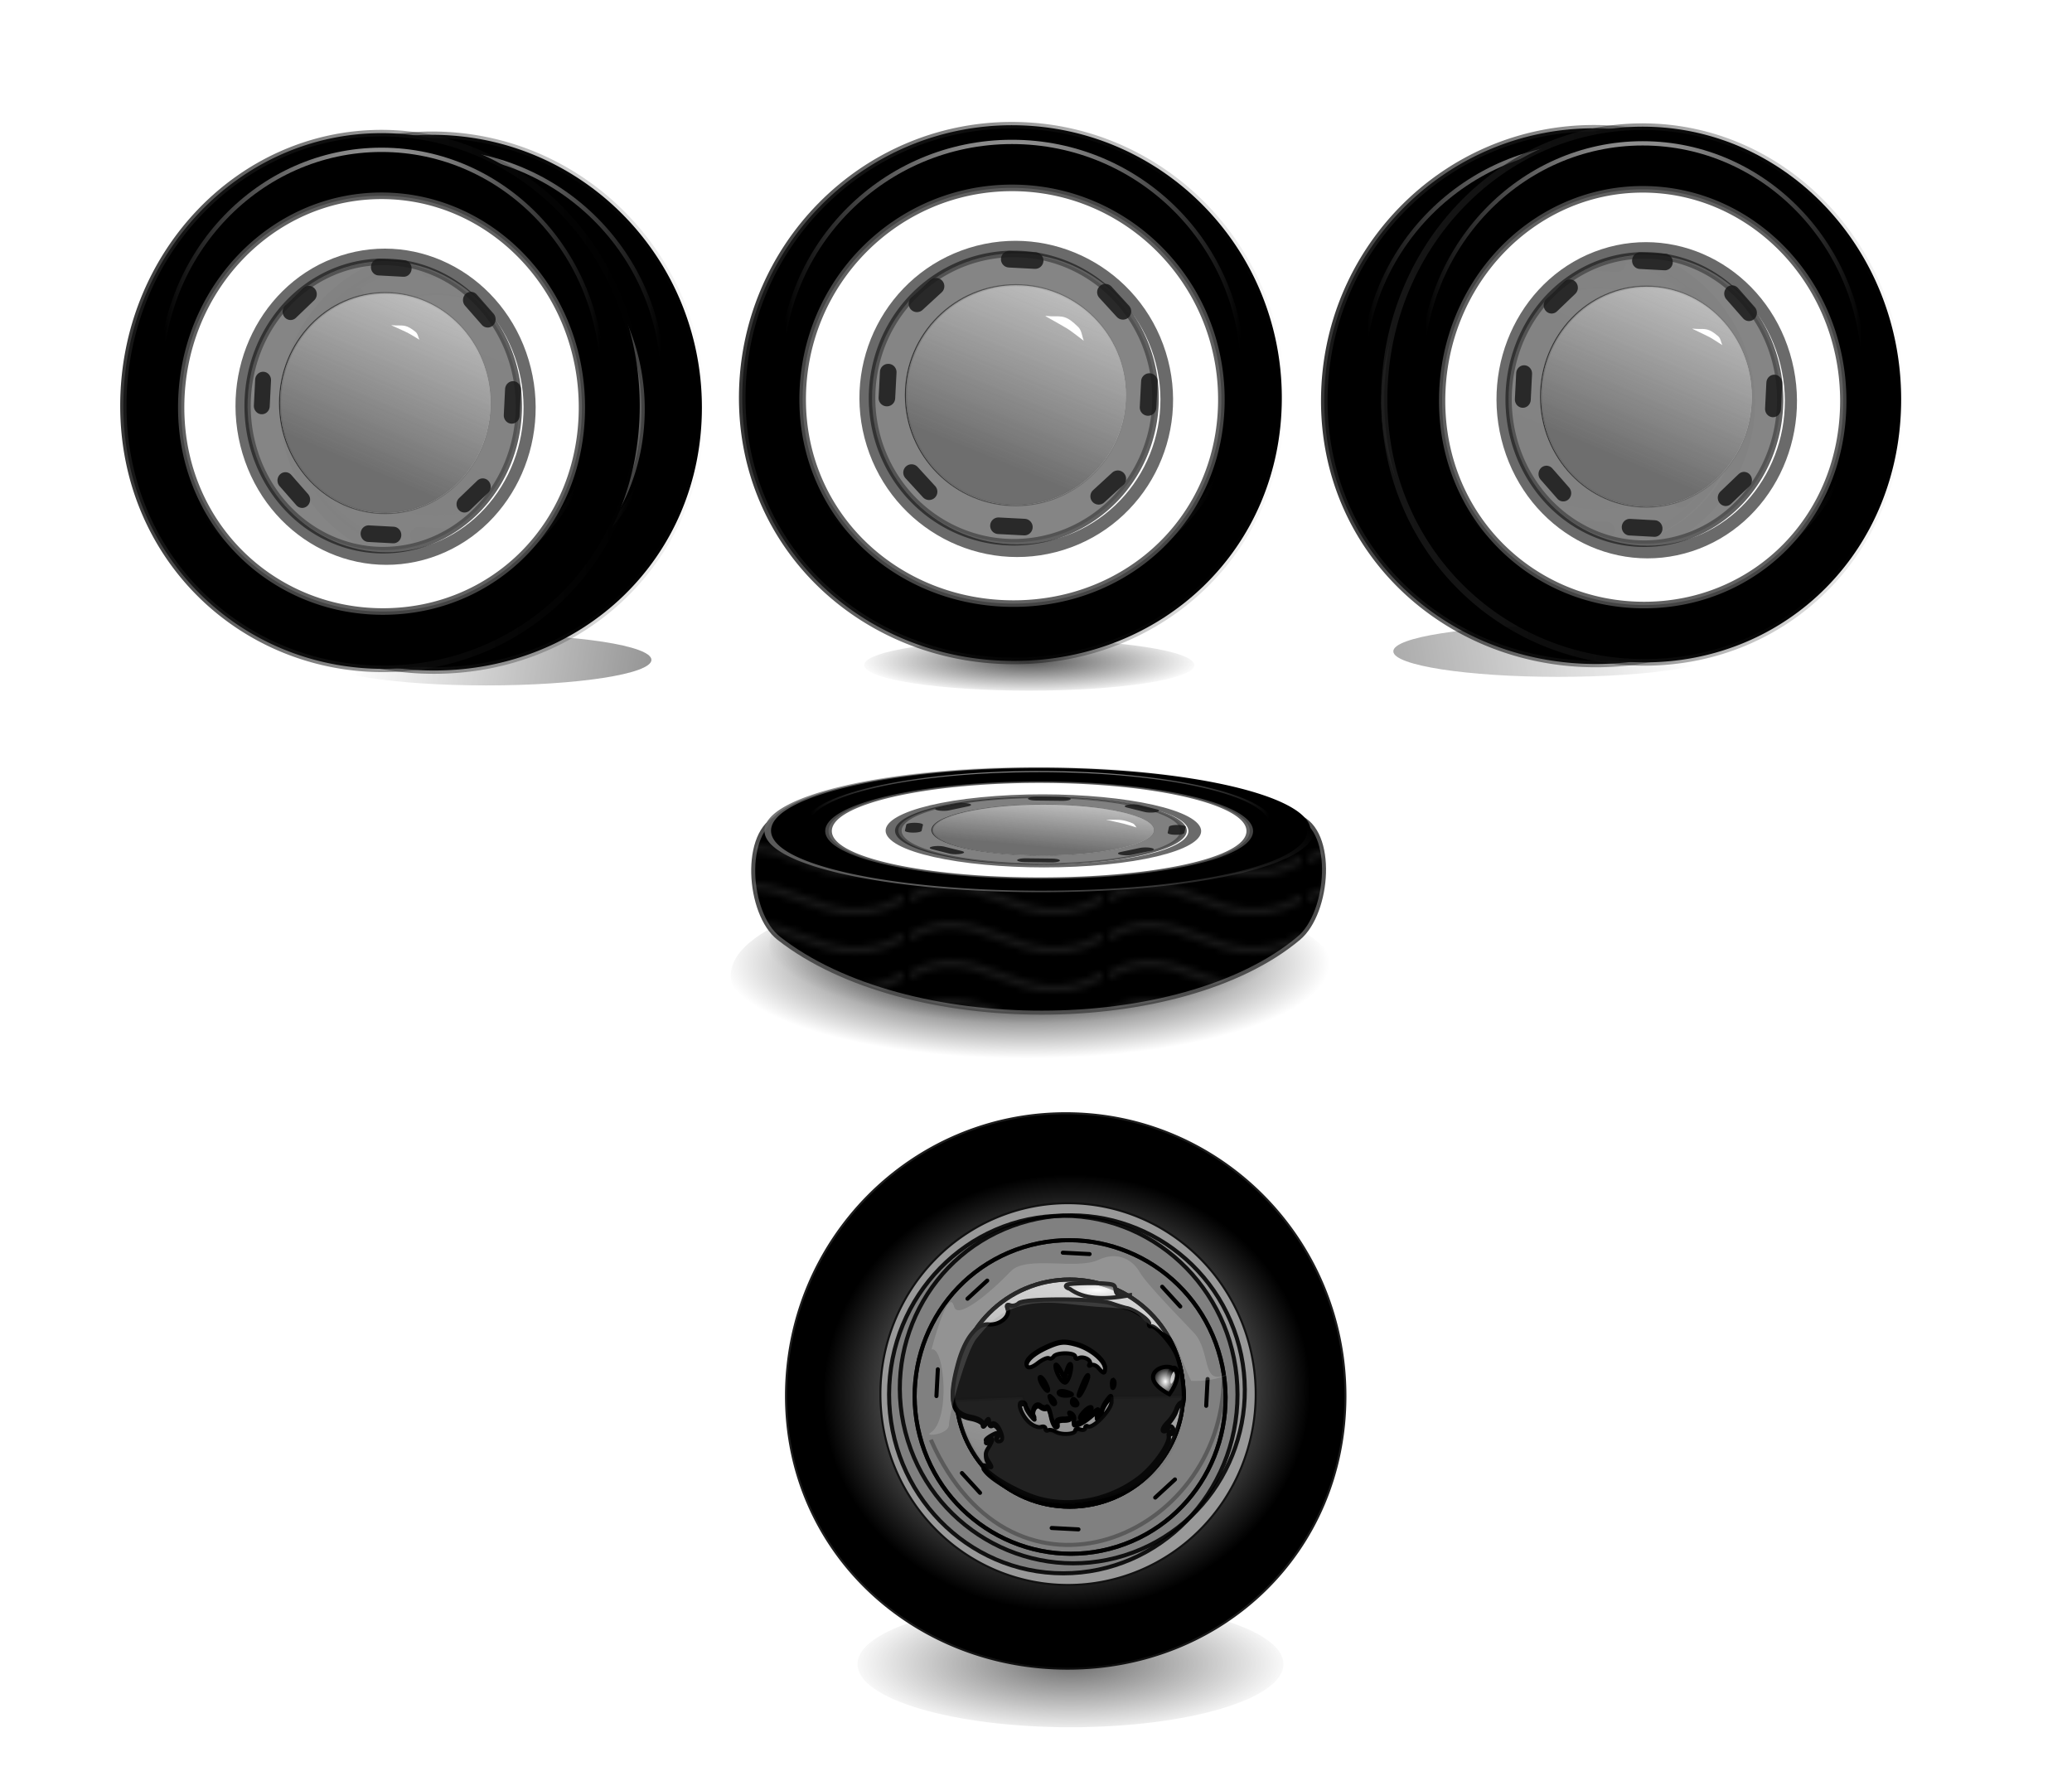
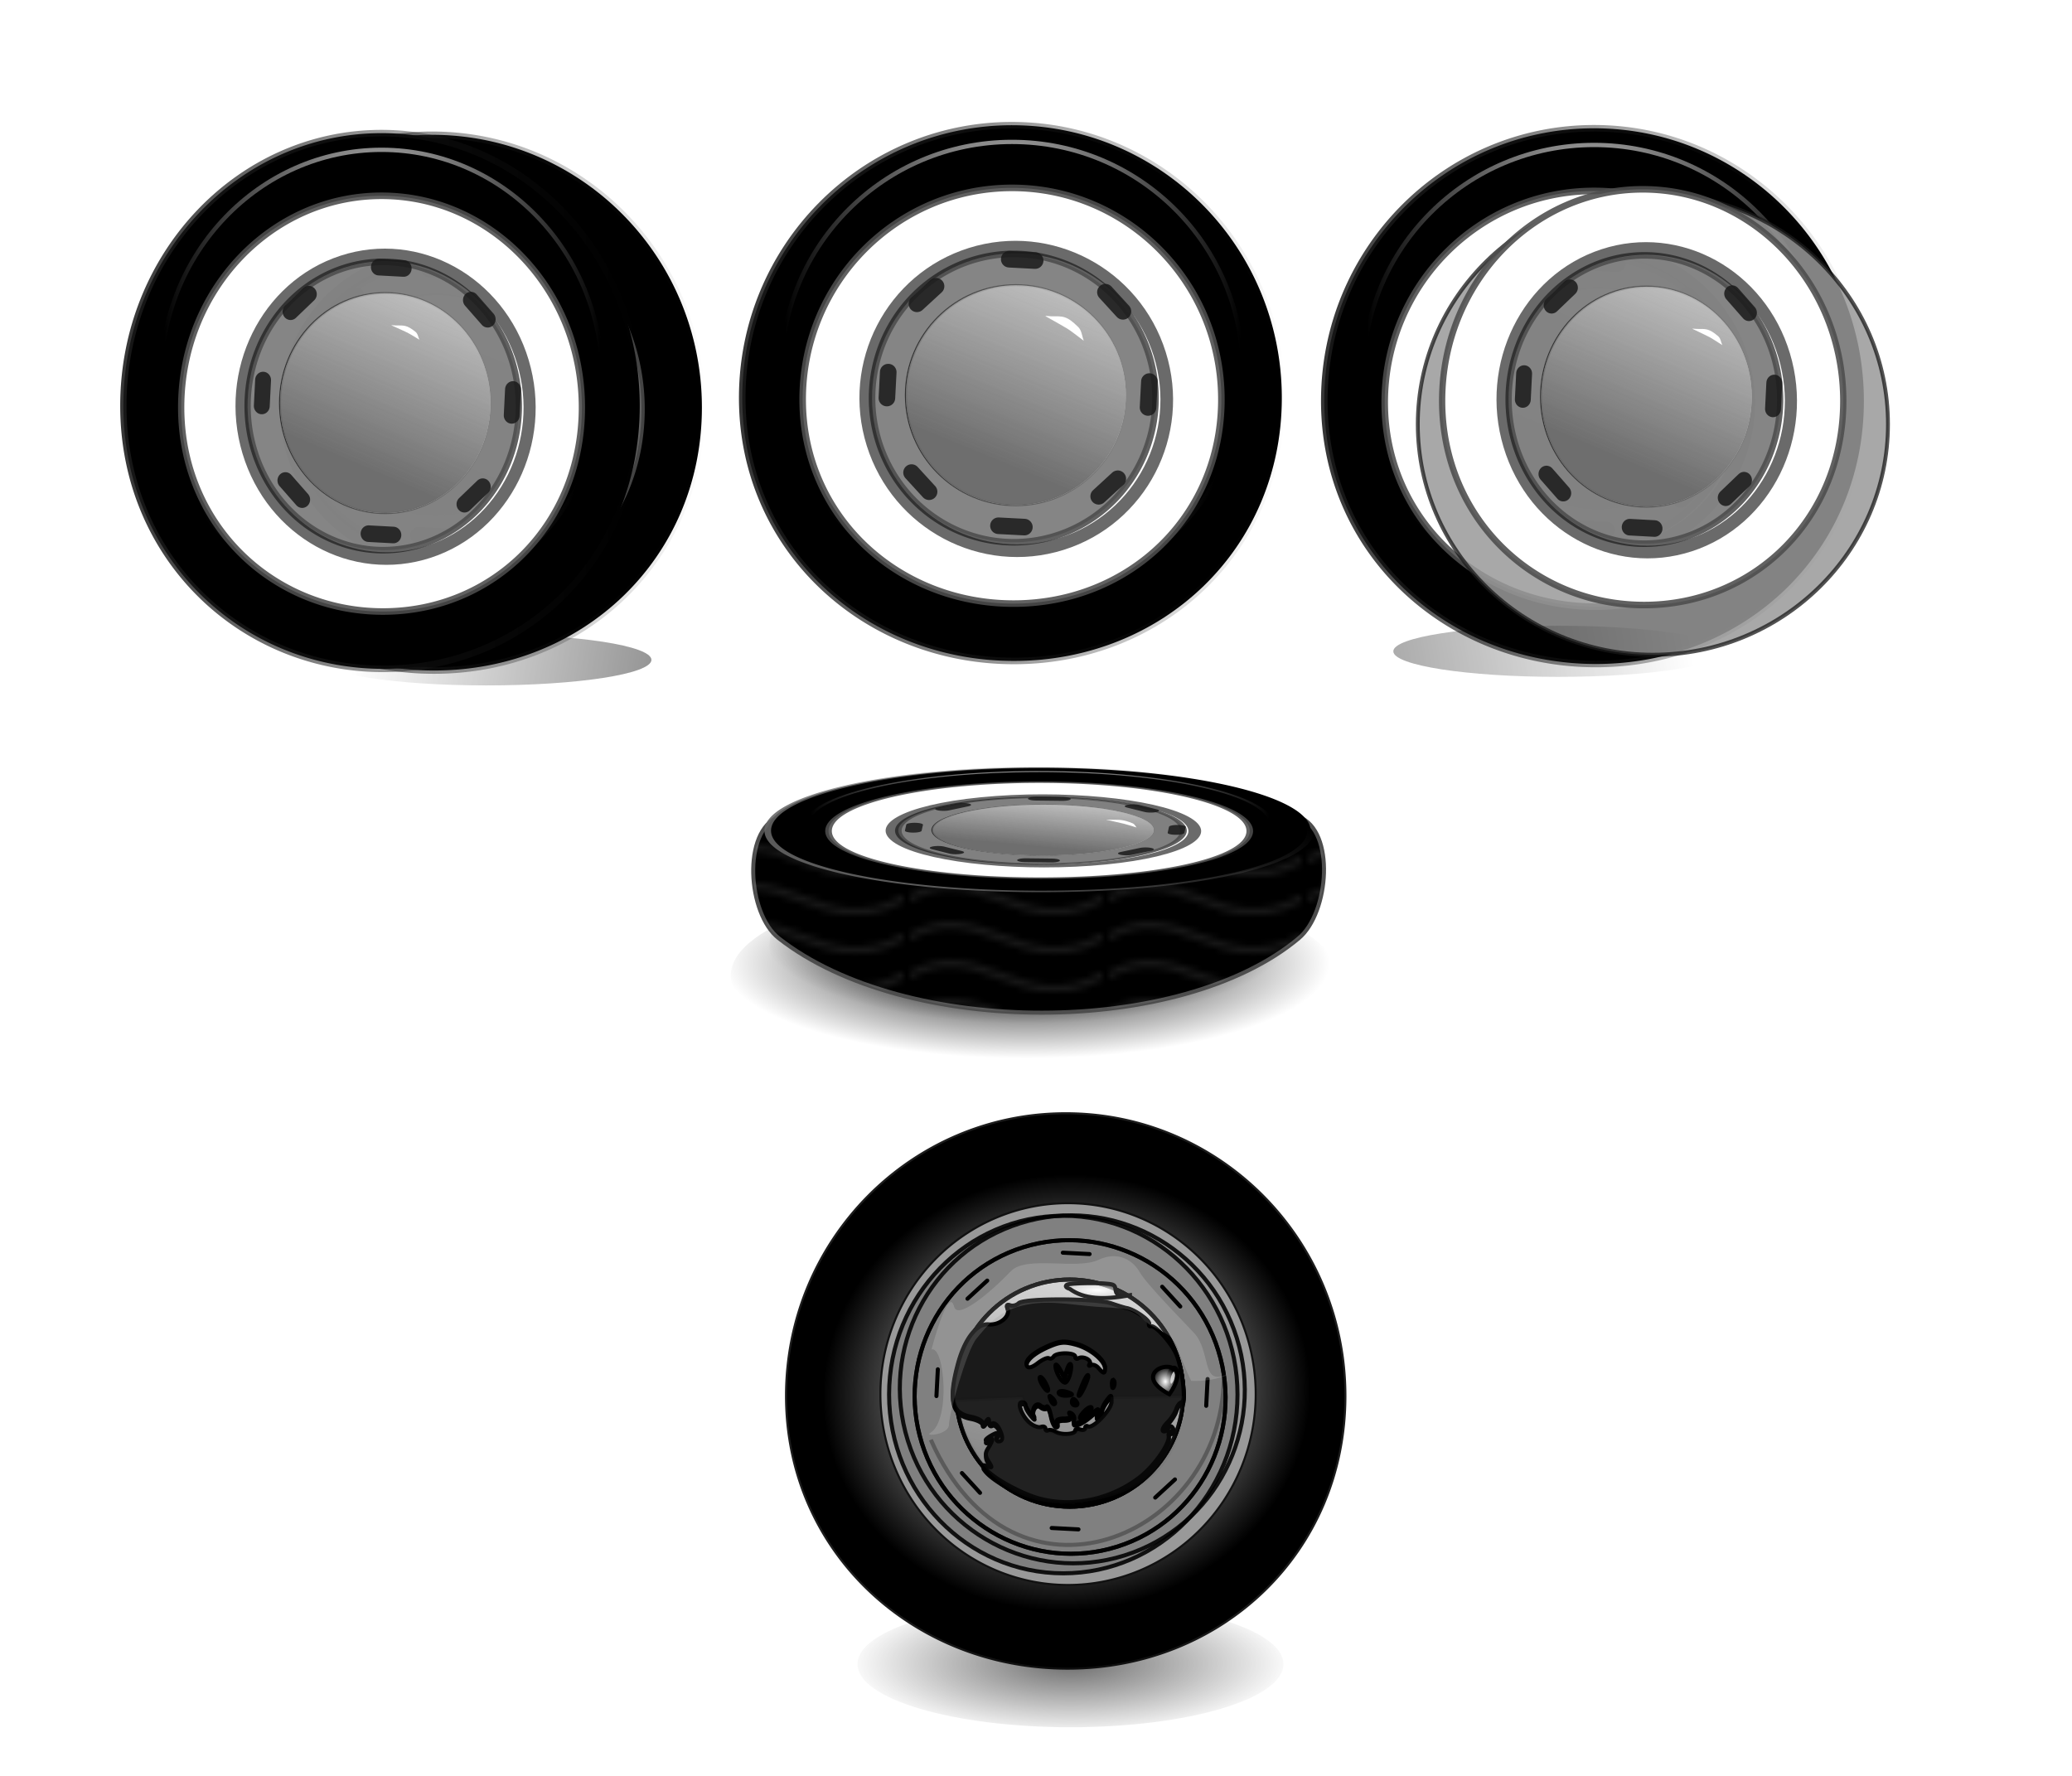
<svg xmlns="http://www.w3.org/2000/svg" xmlns:xlink="http://www.w3.org/1999/xlink" width="350" height="300" viewBox="0 0 350 300">
  <defs>
    <linearGradient id="e">
      <stop offset="0" stop-color="#1a1a1a" />
      <stop offset="1" stop-color="#1a1a1a" stop-opacity="0" />
    </linearGradient>
    <linearGradient id="h">
      <stop offset="0" />
      <stop offset="1" stop-opacity="0" />
    </linearGradient>
    <linearGradient id="a">
      <stop offset="0" stop-color="#666" />
      <stop offset="1" stop-color="#666" stop-opacity="0" />
    </linearGradient>
    <linearGradient id="b">
      <stop offset="0" stop-color="#fff" />
      <stop offset="1" stop-color="#fff" stop-opacity="0" />
    </linearGradient>
    <linearGradient id="f">
      <stop offset="0" stop-color="gray" />
      <stop offset="1" stop-color="gray" stop-opacity="0" />
    </linearGradient>
    <linearGradient xlink:href="#c" id="P" gradientUnits="userSpaceOnUse" gradientTransform="translate(154.68 578.251)" x1="215.25" y1="408.107" x2="250.652" y2="408.107" />
    <linearGradient id="c">
      <stop offset="0" />
      <stop offset="1" stop-opacity="0" />
    </linearGradient>
    <linearGradient xlink:href="#f" id="Z" gradientUnits="userSpaceOnUse" gradientTransform="translate(82.446 416.006)" x1="215.318" y1="409.529" x2="250.175" y2="409.529" />
    <linearGradient xlink:href="#d" id="Q" gradientUnits="userSpaceOnUse" gradientTransform="translate(154.68 578.251)" x1="233.538" y1="419.874" x2="245.722" y2="390.297" />
    <linearGradient id="d">
      <stop offset="0" stop-color="#4d4d4d" />
      <stop offset="1" stop-color="#4d4d4d" stop-opacity="0" />
    </linearGradient>
    <linearGradient xlink:href="#d" id="W" gradientUnits="userSpaceOnUse" x1="230.162" y1="442.121" x2="240.045" y2="393.672" />
    <linearGradient xlink:href="#c" id="J" gradientUnits="userSpaceOnUse" gradientTransform="translate(1.23)" x1="-400.403" y1="1077.388" x2="-357.737" y2="1069.593" />
    <linearGradient xlink:href="#d" id="o" gradientUnits="userSpaceOnUse" gradientTransform="translate(144.632 .484)" x1="233.538" y1="419.874" x2="245.722" y2="390.297" />
    <linearGradient xlink:href="#c" id="m" gradientUnits="userSpaceOnUse" gradientTransform="translate(144.632 .484)" x1="215.25" y1="408.107" x2="250.652" y2="408.107" />
    <linearGradient xlink:href="#e" id="i" gradientUnits="userSpaceOnUse" gradientTransform="translate(144.632 .484)" x1="189.791" y1="407.78" x2="274.896" y2="407.78" />
    <linearGradient xlink:href="#a" id="N" x1="366.685" y1="1014.911" x2="429.576" y2="986.031" gradientUnits="userSpaceOnUse" />
    <linearGradient xlink:href="#e" id="F" gradientUnits="userSpaceOnUse" gradientTransform="translate(154.68 578.251)" x1="189.791" y1="407.78" x2="274.896" y2="407.78" />
    <linearGradient id="g">
      <stop offset="0" stop-color="#fff" />
      <stop offset="1" stop-color="#fff" stop-opacity="0" />
    </linearGradient>
    <linearGradient xlink:href="#c" id="s" gradientUnits="userSpaceOnUse" gradientTransform="translate(1.23)" x1="-400.403" y1="1077.388" x2="-357.737" y2="1069.593" />
    <linearGradient xlink:href="#e" id="t" gradientUnits="userSpaceOnUse" gradientTransform="translate(154.68 578.251)" x1="189.791" y1="407.78" x2="274.896" y2="407.78" />
    <linearGradient xlink:href="#c" id="v" gradientUnits="userSpaceOnUse" gradientTransform="translate(154.68 578.251)" x1="215.25" y1="408.107" x2="250.652" y2="408.107" />
    <linearGradient xlink:href="#d" id="w" gradientUnits="userSpaceOnUse" gradientTransform="translate(154.68 578.251)" x1="233.538" y1="419.874" x2="245.722" y2="390.297" />
    <linearGradient xlink:href="#e" id="x" gradientUnits="userSpaceOnUse" gradientTransform="translate(154.68 578.251)" x1="189.791" y1="407.78" x2="274.896" y2="407.78" />
    <linearGradient xlink:href="#c" id="z" gradientUnits="userSpaceOnUse" gradientTransform="translate(154.68 578.251)" x1="215.25" y1="408.107" x2="250.652" y2="408.107" />
    <linearGradient xlink:href="#d" id="A" gradientUnits="userSpaceOnUse" gradientTransform="translate(154.68 578.251)" x1="233.538" y1="419.874" x2="245.722" y2="390.297" />
    <linearGradient xlink:href="#e" id="B" gradientUnits="userSpaceOnUse" gradientTransform="translate(154.68 578.251)" x1="189.791" y1="407.78" x2="274.896" y2="407.78" />
    <linearGradient xlink:href="#c" id="D" gradientUnits="userSpaceOnUse" gradientTransform="translate(154.68 578.251)" x1="215.25" y1="408.107" x2="250.652" y2="408.107" />
    <linearGradient xlink:href="#d" id="E" gradientUnits="userSpaceOnUse" gradientTransform="translate(154.68 578.251)" x1="233.538" y1="419.874" x2="245.722" y2="390.297" />
    <linearGradient xlink:href="#c" id="H" gradientUnits="userSpaceOnUse" gradientTransform="translate(154.68 578.251)" x1="215.25" y1="408.107" x2="250.652" y2="408.107" />
    <linearGradient xlink:href="#d" id="I" gradientUnits="userSpaceOnUse" gradientTransform="translate(154.68 578.251)" x1="233.538" y1="419.874" x2="245.722" y2="390.297" />
    <radialGradient xlink:href="#b" id="ac" gradientUnits="userSpaceOnUse" gradientTransform="matrix(1.534 0 0 1.745 -50.56 113.85)" cx="247.967" cy="406.011" fx="247.967" fy="406.011" r="1.192" />
    <radialGradient xlink:href="#b" id="aa" gradientUnits="userSpaceOnUse" gradientTransform="matrix(1.357 0 0 .317 -3.626 683.914)" cx="238.146" cy="393.238" fx="238.146" fy="393.238" r="3.559" />
    <radialGradient xlink:href="#b" id="j" gradientUnits="userSpaceOnUse" gradientTransform="matrix(.037 1.673 -.981 .022 751.936 -6.058)" cx="232.641" cy="390.888" fx="232.641" fy="390.888" r="36.417" />
    <radialGradient xlink:href="#h" id="R" cx="394.507" cy="604.213" fx="394.507" fy="604.213" r="43.291" gradientTransform="matrix(1 0 0 .313 0 414.993)" gradientUnits="userSpaceOnUse" />
    <radialGradient xlink:href="#c" id="p" cx="-374.763" cy="1077.388" fx="-374.763" fy="1077.388" r="25.407" gradientTransform="matrix(1 0 0 .168 0 895.938)" gradientUnits="userSpaceOnUse" />
    <radialGradient xlink:href="#g" id="Y" cx="232.344" cy="407.78" fx="232.344" fy="407.78" r="42.041" gradientTransform="matrix(.872 -.064 .058 .78 6.22 104.854)" gradientUnits="userSpaceOnUse" />
    <radialGradient xlink:href="#b" id="C" gradientUnits="userSpaceOnUse" gradientTransform="matrix(.037 1.673 -.981 .022 761.984 571.71)" cx="232.641" cy="390.888" fx="232.641" fy="390.888" r="36.417" />
    <radialGradient xlink:href="#b" id="G" gradientUnits="userSpaceOnUse" gradientTransform="matrix(.037 1.673 -.981 .022 761.984 571.71)" cx="232.641" cy="390.888" fx="232.641" fy="390.888" r="36.417" />
    <radialGradient xlink:href="#b" id="u" gradientUnits="userSpaceOnUse" gradientTransform="matrix(.037 1.673 -.981 .022 761.984 571.71)" cx="232.641" cy="390.888" fx="232.641" fy="390.888" r="36.417" />
    <radialGradient xlink:href="#b" id="y" gradientUnits="userSpaceOnUse" gradientTransform="matrix(.037 1.673 -.981 .022 761.984 571.71)" cx="232.641" cy="390.888" fx="232.641" fy="390.888" r="36.417" />
    <radialGradient xlink:href="#b" id="O" gradientUnits="userSpaceOnUse" gradientTransform="matrix(.037 1.673 -.981 .022 761.984 571.71)" cx="232.641" cy="390.888" fx="232.641" fy="390.888" r="36.417" />
    <radialGradient xlink:href="#c" id="K" cx="-260.833" cy="1140.154" fx="-260.833" fy="1140.154" r="47.26" gradientTransform="matrix(1 0 0 .313 640.042 131.102)" gradientUnits="userSpaceOnUse" />
    <radialGradient xlink:href="#c" id="L" gradientUnits="userSpaceOnUse" gradientTransform="matrix(.873 0 0 .298 606.95 143.489)" cx="-260.833" cy="1140.154" fx="-260.833" fy="1140.154" r="47.26" />
    <filter id="T" x="-.012" width="1.024" y="-.012" height="1.024" color-interpolation-filters="sRGB">
      <feGaussianBlur stdDeviation=".356" />
    </filter>
    <filter id="V" x="-.012" width="1.024" y="-.012" height="1.024" color-interpolation-filters="sRGB">
      <feGaussianBlur stdDeviation=".171" />
    </filter>
    <filter id="q" x="-.02" width="1.041" y="-.152" height="1.304" color-interpolation-filters="sRGB">
      <feGaussianBlur stdDeviation=".415" />
    </filter>
    <filter id="X" x="-.012" width="1.024" y="-.012" height="1.024" color-interpolation-filters="sRGB">
      <feGaussianBlur stdDeviation=".235" />
    </filter>
    <filter id="n" x="-.012" width="1.024" y="-.012" height="1.024" color-interpolation-filters="sRGB">
      <feGaussianBlur stdDeviation=".171" />
    </filter>
    <filter id="l" x="-.048" width="1.096" y="-.048" height="1.096" color-interpolation-filters="sRGB">
      <feGaussianBlur stdDeviation=".942" />
    </filter>
    <filter id="U" x="-.048" width="1.096" y="-.048" height="1.096" color-interpolation-filters="sRGB">
      <feGaussianBlur stdDeviation=".942" />
    </filter>
    <filter id="ab" x="-.01" width="1.019" y="-.016" height="1.032" color-interpolation-filters="sRGB">
      <feGaussianBlur stdDeviation=".178" />
    </filter>
    <filter id="S" x="-.023" width="1.046" y="-.082" height="1.164" color-interpolation-filters="sRGB">
      <feGaussianBlur stdDeviation=".795" />
    </filter>
    <filter id="ad" x="-.026" width="1.053" y="-.056" height="1.113" color-interpolation-filters="sRGB">
      <feGaussianBlur stdDeviation=".38" />
    </filter>
    <filter id="ae" x="-.009" width="1.019" y="-.017" height="1.033" color-interpolation-filters="sRGB">
      <feGaussianBlur stdDeviation=".173" />
    </filter>
    <filter id="r" x="-.02" width="1.04" y="-.031" height="1.061" color-interpolation-filters="sRGB">
      <feGaussianBlur stdDeviation=".049" />
    </filter>
    <filter id="k" x="-.012" width="1.024" y="-.012" height="1.024" color-interpolation-filters="sRGB">
      <feGaussianBlur stdDeviation=".356" />
    </filter>
    <pattern id="M" height="5.181" width="30.066" patternUnits="userSpaceOnUse">
      <path d="M7.597.061C5.079-.187 2.656.302-.01 1.788v1.273c2.783-1.63 5.183-2.009 7.482-1.781 2.298.228 4.497 1.081 6.781 1.938 4.567 1.713 9.551 3.458 15.813-.157l-.004-1.273c-6.44 3.709-10.816 1.982-15.371.273-2.278-.854-4.576-1.75-7.094-2z" fill="#fff" />
    </pattern>
  </defs>
  <g transform="matrix(1.084 0 0 1.084 -237.692 -376.154)">
    <ellipse cx="378.632" cy="412.891" rx="38.24" ry="35.933" opacity=".855" fill="#999" stroke="#1a1a1a" stroke-width=".627" stroke-linecap="round" stroke-linejoin="bevel" stroke-opacity=".883" />
    <path d="M376.976 366.52c-23.218 0-42.041 19.026-42.041 42.495 0 23.469 19.12 40.992 42.338 40.992s41.744-17.523 41.744-40.992c0-23.469-18.823-42.494-42.041-42.494zm.353 13.266a28.46 28.95 0 0128.46 28.95 28.46 28.95 0 01-28.46 28.949 28.46 28.95 0 01-28.46-28.95 28.46 28.95 0 0128.46-28.949z" stroke="url(#i)" stroke-width="1.023" stroke-linecap="round" stroke-linejoin="bevel" stroke-opacity=".883" />
    <path d="M412.957 405.036c0 19.836-15.855 34.647-35.727 34.647-19.872 0-36.236-14.811-36.236-34.647s16.11-35.916 35.982-35.916 35.981 16.08 35.981 35.916z" fill="none" stroke="url(#j)" stroke-width=".67" stroke-linecap="round" stroke-linejoin="bevel" stroke-opacity=".883" filter="url(#k)" />
    <ellipse ry="26.971" rx="26.28" cy="408.805" cx="376.612" opacity=".855" fill="gray" stroke="#666" stroke-width=".687" stroke-linecap="round" stroke-linejoin="bevel" stroke-opacity=".883" />
    <ellipse cx="238.819" cy="502.305" rx="25.991" ry="26.263" transform="rotate(-17.382)" opacity=".855" fill="none" stroke="#4d4d4d" stroke-width=".634" stroke-linecap="round" stroke-linejoin="bevel" stroke-opacity=".883" />
    <path d="M376.976 376.285c-18.018 0-32.625 14.764-32.625 32.976s14.837 31.81 32.855 31.81c18.018 0 32.394-13.598 32.394-31.81 0-18.212-14.607-32.976-32.624-32.976zm.274 10.294a22.085 22.465 0 0122.085 22.465 22.085 22.465 0 01-22.085 22.465 22.085 22.465 0 01-22.086-22.465 22.085 22.465 0 0122.086-22.465z" fill="#fff" stroke="#4d4d4d" stroke-width="1.023" stroke-linecap="round" stroke-linejoin="bevel" stroke-opacity=".883" />
    <ellipse transform="rotate(-17.382 77.119 -470.932)" ry="23.67" rx="23.425" cy="458.76" cx="100.988" opacity=".855" fill="none" stroke="#1a1a1a" stroke-width="1.972" stroke-linecap="round" stroke-linejoin="bevel" stroke-opacity=".883" filter="url(#l)" />
    <path style="isolation:auto;mix-blend-mode:normal;solid-color:#000;solid-opacity:1" d="M376.54 387.403l4.039.21h0" color="#000" overflow="visible" opacity=".855" fill="#1a1a1a" fill-rule="evenodd" stroke="#1a1a1a" stroke-width="2.585" stroke-linecap="round" enable-background="accumulate" />
    <path d="M374.861 428.938l4.04.21h0M398.382 406.466l-.21 4.04h0M357.687 404.997l-.21 4.04h0M365.138 391.615l-2.978 2.737h0M391.528 392.54l2.731 2.984h0M361.32 420.65l2.732 2.983h0M393.457 421.613l-2.978 2.736h0" style="isolation:auto;mix-blend-mode:normal;solid-color:#000;solid-opacity:1" color="#000" overflow="visible" opacity=".855" fill="#ff0" fill-rule="evenodd" stroke="#1a1a1a" stroke-width="2.585" stroke-linecap="round" enable-background="accumulate" />
    <circle cx="377.583" cy="408.59" r="17.13" opacity=".855" fill="#ccc" stroke="url(#m)" stroke-width=".342" stroke-linecap="round" stroke-linejoin="bevel" stroke-opacity=".883" filter="url(#n)" />
    <circle r="17.13" cy="408.59" cx="377.583" opacity=".855" fill="#ccc" filter="url(#n)" />
    <circle cx="377.583" cy="408.59" r="17.13" opacity=".855" fill="url(#o)" filter="url(#n)" />
-     <ellipse transform="matrix(1.054 0 0 1.213 774.662 -856.212)" ry="3.282" rx="24.41" cy="1077.388" cx="-374.763" opacity=".815" fill="url(#p)" filter="url(#q)" />
    <path d="M388.159 400.108c-.282-.705-.31-1.58-.847-2.117-1.842-1.841-2.432-1.693-4.234-1.693-.282 0-1.092-.14-.847 0 4.274 2.442 2.824 1.482 5.928 3.81z" fill="#fff" fill-rule="evenodd" filter="url(#r)" />
  </g>
  <g transform="matrix(1.084 0 0 1.084 -237.692 -376.154)">
    <ellipse transform="matrix(-1.054 0 0 1.213 -99.944 -857.033)" ry="3.282" rx="24.41" cy="1077.388" cx="-374.763" opacity=".641" fill="url(#s)" filter="url(#q)" />
    <g transform="translate(-100.416 -576.274)">
      <ellipse ry="35.933" rx="38.24" cy="990.658" cx="388.68" opacity=".855" fill="#999" stroke="#1a1a1a" stroke-width=".627" stroke-linecap="round" stroke-linejoin="bevel" stroke-opacity=".883" />
      <path d="M387.024 944.288c-23.218 0-42.041 19.025-42.041 42.494 0 23.47 19.12 40.992 42.338 40.992s41.744-17.523 41.744-40.992c0-23.469-18.823-42.494-42.041-42.494zm.353 13.266a28.46 28.95 0 0128.46 28.949 28.46 28.95 0 01-28.46 28.95 28.46 28.95 0 01-28.46-28.95 28.46 28.95 0 0128.46-28.95z" stroke="url(#t)" stroke-width="1.023" stroke-linecap="round" stroke-linejoin="bevel" stroke-opacity=".883" />
-       <path d="M423.005 982.803c0 19.836-15.855 34.647-35.727 34.647-19.872 0-36.236-14.81-36.236-34.647 0-19.836 16.11-35.916 35.982-35.916s35.981 16.08 35.981 35.916z" fill="none" stroke="url(#u)" stroke-width=".67" stroke-linecap="round" stroke-linejoin="bevel" stroke-opacity=".883" filter="url(#k)" />
+       <path d="M423.005 982.803s35.981 16.08 35.981 35.916z" fill="none" stroke="url(#u)" stroke-width=".67" stroke-linecap="round" stroke-linejoin="bevel" stroke-opacity=".883" filter="url(#k)" />
      <ellipse cx="386.66" cy="986.572" rx="26.28" ry="26.971" opacity=".855" fill="gray" stroke="#666" stroke-width=".687" stroke-linecap="round" stroke-linejoin="bevel" stroke-opacity=".883" />
      <ellipse transform="rotate(-17.382)" ry="26.263" rx="25.991" cy="1056.688" cx="75.801" opacity=".855" fill="none" stroke="#4d4d4d" stroke-width=".634" stroke-linecap="round" stroke-linejoin="bevel" stroke-opacity=".883" />
      <path d="M387.024 954.052c-18.018 0-32.625 14.764-32.625 32.976s14.838 31.811 32.855 31.811c18.018 0 32.394-13.599 32.394-31.81 0-18.213-14.606-32.977-32.624-32.977zm.274 10.295a22.085 22.465 0 0122.085 22.465 22.085 22.465 0 01-22.085 22.465 22.085 22.465 0 01-22.086-22.465 22.085 22.465 0 0122.086-22.465z" fill="#fff" stroke="#4d4d4d" stroke-width="1.023" stroke-linecap="round" stroke-linejoin="bevel" stroke-opacity=".883" />
      <ellipse cx="100.988" cy="458.76" rx="23.425" ry="23.67" transform="rotate(-17.382 1971.938 -214.915)" opacity=".855" fill="none" stroke="#1a1a1a" stroke-width="1.972" stroke-linecap="round" stroke-linejoin="bevel" stroke-opacity=".883" filter="url(#l)" />
      <path d="M386.587 965.17l4.04.21h0" style="isolation:auto;mix-blend-mode:normal;solid-color:#000;solid-opacity:1" color="#000" overflow="visible" opacity=".855" fill="#1a1a1a" fill-rule="evenodd" stroke="#1a1a1a" stroke-width="2.585" stroke-linecap="round" enable-background="accumulate" />
      <path style="isolation:auto;mix-blend-mode:normal;solid-color:#000;solid-opacity:1" d="M384.91 1006.705l4.038.21h0M408.43 984.233l-.21 4.04h0M367.735 982.765l-.21 4.039h0M375.186 969.383l-2.978 2.736h0M401.576 970.308l2.731 2.983h0M371.369 998.417l2.731 2.983h0M403.505 999.38l-2.978 2.736h0" color="#000" overflow="visible" opacity=".855" fill="#ff0" fill-rule="evenodd" stroke="#1a1a1a" stroke-width="2.585" stroke-linecap="round" enable-background="accumulate" />
      <circle r="17.13" cy="986.358" cx="387.631" opacity=".855" fill="#ccc" stroke="url(#v)" stroke-width=".342" stroke-linecap="round" stroke-linejoin="bevel" stroke-opacity=".883" filter="url(#n)" />
      <circle cx="387.631" cy="986.358" r="17.13" opacity=".855" fill="#ccc" filter="url(#n)" />
      <circle r="17.13" cy="986.358" cx="387.631" opacity=".855" fill="url(#w)" filter="url(#n)" />
    </g>
    <g transform="matrix(.957 0 0 1 -91.653 -576.534)">
      <ellipse cx="388.68" cy="990.658" rx="38.24" ry="35.933" opacity=".855" fill="#999" stroke="#1a1a1a" stroke-width=".627" stroke-linecap="round" stroke-linejoin="bevel" stroke-opacity=".883" />
      <path d="M387.024 944.288c-23.218 0-42.041 19.025-42.041 42.494 0 23.47 19.12 40.992 42.338 40.992s41.744-17.523 41.744-40.992c0-23.469-18.823-42.494-42.041-42.494zm.353 13.266a28.46 28.95 0 0128.46 28.949 28.46 28.95 0 01-28.46 28.95 28.46 28.95 0 01-28.46-28.95 28.46 28.95 0 0128.46-28.95z" stroke="url(#x)" stroke-width="1.023" stroke-linecap="round" stroke-linejoin="bevel" stroke-opacity=".883" />
      <path d="M423.005 982.803c0 19.836-15.855 34.647-35.727 34.647-19.872 0-36.236-14.81-36.236-34.647 0-19.836 16.11-35.916 35.982-35.916s35.981 16.08 35.981 35.916z" fill="none" stroke="url(#y)" stroke-width=".67" stroke-linecap="round" stroke-linejoin="bevel" stroke-opacity=".883" filter="url(#k)" />
      <ellipse ry="26.971" rx="26.28" cy="986.572" cx="386.66" opacity=".855" fill="gray" stroke="#666" stroke-width=".687" stroke-linecap="round" stroke-linejoin="bevel" stroke-opacity=".883" />
      <ellipse cx="75.801" cy="1056.688" rx="25.991" ry="26.263" transform="rotate(-17.382)" opacity=".855" fill="none" stroke="#4d4d4d" stroke-width=".634" stroke-linecap="round" stroke-linejoin="bevel" stroke-opacity=".883" />
      <path d="M387.024 954.052c-18.018 0-32.625 14.764-32.625 32.976s14.838 31.811 32.855 31.811c18.018 0 32.394-13.599 32.394-31.81 0-18.213-14.606-32.977-32.624-32.977zm.274 10.295a22.085 22.465 0 0122.085 22.465 22.085 22.465 0 01-22.085 22.465 22.085 22.465 0 01-22.086-22.465 22.085 22.465 0 0122.086-22.465z" fill="#fff" stroke="#4d4d4d" stroke-width="1.023" stroke-linecap="round" stroke-linejoin="bevel" stroke-opacity=".883" />
      <ellipse transform="rotate(-17.382 1971.938 -214.915)" ry="23.67" rx="23.425" cy="458.76" cx="100.988" opacity=".855" fill="none" stroke="#1a1a1a" stroke-width="1.972" stroke-linecap="round" stroke-linejoin="bevel" stroke-opacity=".883" filter="url(#l)" />
      <path style="isolation:auto;mix-blend-mode:normal;solid-color:#000;solid-opacity:1" d="M386.587 965.17l4.04.21h0" color="#000" overflow="visible" opacity=".855" fill="#1a1a1a" fill-rule="evenodd" stroke="#1a1a1a" stroke-width="2.585" stroke-linecap="round" enable-background="accumulate" />
      <path d="M384.91 1006.705l4.038.21h0M408.43 984.233l-.21 4.04h0M367.735 982.765l-.21 4.039h0M375.186 969.383l-2.978 2.736h0M401.576 970.308l2.731 2.983h0M371.369 998.417l2.731 2.983h0M403.505 999.38l-2.978 2.736h0" style="isolation:auto;mix-blend-mode:normal;solid-color:#000;solid-opacity:1" color="#000" overflow="visible" opacity=".855" fill="#ff0" fill-rule="evenodd" stroke="#1a1a1a" stroke-width="2.585" stroke-linecap="round" enable-background="accumulate" />
      <circle cx="387.631" cy="986.358" r="17.13" opacity=".855" fill="#ccc" stroke="url(#z)" stroke-width=".342" stroke-linecap="round" stroke-linejoin="bevel" stroke-opacity=".883" filter="url(#n)" />
      <circle r="17.13" cy="986.358" cx="387.631" opacity=".855" fill="#ccc" filter="url(#n)" />
      <circle cx="387.631" cy="986.358" r="17.13" opacity=".855" fill="url(#A)" filter="url(#n)" />
    </g>
    <path transform="matrix(.73 0 0 .584 913.02 -597.91)" d="M-860.807 1708.659c-.283-.706-.31-1.58-.847-2.117-1.842-1.842-2.432-1.694-4.234-1.694-.283 0-1.092-.14-.847 0 4.274 2.443 2.824 1.483 5.928 3.81z" fill="#fff" fill-rule="evenodd" filter="url(#r)" />
  </g>
  <g transform="matrix(1.084 0 0 1.084 -237.692 -376.154)">
    <g transform="translate(80.654 -577.292)">
      <ellipse cx="388.68" cy="990.658" rx="38.24" ry="35.933" opacity=".855" fill="#999" stroke="#1a1a1a" stroke-width=".627" stroke-linecap="round" stroke-linejoin="bevel" stroke-opacity=".883" />
      <path d="M387.024 944.288c-23.218 0-42.041 19.025-42.041 42.494 0 23.47 19.12 40.992 42.338 40.992s41.744-17.523 41.744-40.992c0-23.469-18.823-42.494-42.041-42.494zm.353 13.266a28.46 28.95 0 0128.46 28.949 28.46 28.95 0 01-28.46 28.95 28.46 28.95 0 01-28.46-28.95 28.46 28.95 0 0128.46-28.95z" stroke="url(#B)" stroke-width="1.023" stroke-linecap="round" stroke-linejoin="bevel" stroke-opacity=".883" />
      <path d="M423.005 982.803c0 19.836-15.855 34.647-35.727 34.647-19.872 0-36.236-14.81-36.236-34.647 0-19.836 16.11-35.916 35.982-35.916s35.981 16.08 35.981 35.916z" fill="none" stroke="url(#C)" stroke-width=".67" stroke-linecap="round" stroke-linejoin="bevel" stroke-opacity=".883" filter="url(#k)" />
      <ellipse ry="26.971" rx="26.28" cy="986.572" cx="386.66" opacity=".855" fill="gray" stroke="#666" stroke-width=".687" stroke-linecap="round" stroke-linejoin="bevel" stroke-opacity=".883" />
      <ellipse cx="75.801" cy="1056.688" rx="25.991" ry="26.263" transform="rotate(-17.382)" opacity=".855" fill="none" stroke="#4d4d4d" stroke-width=".634" stroke-linecap="round" stroke-linejoin="bevel" stroke-opacity=".883" />
      <path d="M387.024 954.052c-18.018 0-32.625 14.764-32.625 32.976s14.838 31.811 32.855 31.811c18.018 0 32.394-13.599 32.394-31.81 0-18.213-14.606-32.977-32.624-32.977zm.274 10.295a22.085 22.465 0 0122.085 22.465 22.085 22.465 0 01-22.085 22.465 22.085 22.465 0 01-22.086-22.465 22.085 22.465 0 0122.086-22.465z" fill="#fff" stroke="#4d4d4d" stroke-width="1.023" stroke-linecap="round" stroke-linejoin="bevel" stroke-opacity=".883" />
      <ellipse transform="rotate(-17.382 1971.938 -214.915)" ry="23.67" rx="23.425" cy="458.76" cx="100.988" opacity=".855" fill="none" stroke="#1a1a1a" stroke-width="1.972" stroke-linecap="round" stroke-linejoin="bevel" stroke-opacity=".883" filter="url(#l)" />
      <path style="isolation:auto;mix-blend-mode:normal;solid-color:#000;solid-opacity:1" d="M386.587 965.17l4.04.21h0" color="#000" overflow="visible" opacity=".855" fill="#1a1a1a" fill-rule="evenodd" stroke="#1a1a1a" stroke-width="2.585" stroke-linecap="round" enable-background="accumulate" />
      <path d="M384.91 1006.705l4.038.21h0M408.43 984.233l-.21 4.04h0M367.735 982.765l-.21 4.039h0M375.186 969.383l-2.978 2.736h0M401.576 970.308l2.731 2.983h0M371.369 998.417l2.731 2.983h0M403.505 999.38l-2.978 2.736h0" style="isolation:auto;mix-blend-mode:normal;solid-color:#000;solid-opacity:1" color="#000" overflow="visible" opacity=".855" fill="#ff0" fill-rule="evenodd" stroke="#1a1a1a" stroke-width="2.585" stroke-linecap="round" enable-background="accumulate" />
      <circle cx="387.631" cy="986.358" r="17.13" opacity=".855" fill="#ccc" stroke="url(#D)" stroke-width=".342" stroke-linecap="round" stroke-linejoin="bevel" stroke-opacity=".883" filter="url(#n)" />
      <circle r="17.13" cy="986.358" cx="387.631" opacity=".855" fill="#ccc" filter="url(#n)" />
      <circle cx="387.631" cy="986.358" r="17.13" opacity=".855" fill="url(#E)" filter="url(#n)" />
    </g>
    <g transform="matrix(.958 0 0 1 104.485 -577.544)">
      <ellipse ry="35.933" rx="38.24" cy="990.658" cx="388.68" opacity=".855" fill="#999" stroke="#1a1a1a" stroke-width=".627" stroke-linecap="round" stroke-linejoin="bevel" stroke-opacity=".883" />
-       <path d="M387.024 944.288c-23.218 0-42.041 19.025-42.041 42.494 0 23.47 19.12 40.992 42.338 40.992s41.744-17.523 41.744-40.992c0-23.469-18.823-42.494-42.041-42.494zm.353 13.266a28.46 28.95 0 0128.46 28.949 28.46 28.95 0 01-28.46 28.95 28.46 28.95 0 01-28.46-28.95 28.46 28.95 0 0128.46-28.95z" stroke="url(#F)" stroke-width="1.023" stroke-linecap="round" stroke-linejoin="bevel" stroke-opacity=".883" />
-       <path d="M423.005 982.803c0 19.836-15.855 34.647-35.727 34.647-19.872 0-36.236-14.81-36.236-34.647 0-19.836 16.11-35.916 35.982-35.916s35.981 16.08 35.981 35.916z" fill="none" stroke="url(#G)" stroke-width=".67" stroke-linecap="round" stroke-linejoin="bevel" stroke-opacity=".883" filter="url(#k)" />
      <ellipse cx="386.66" cy="986.572" rx="26.28" ry="26.971" opacity=".855" fill="gray" stroke="#666" stroke-width=".687" stroke-linecap="round" stroke-linejoin="bevel" stroke-opacity=".883" />
      <ellipse transform="rotate(-17.382)" ry="26.263" rx="25.991" cy="1056.688" cx="75.801" opacity=".855" fill="none" stroke="#4d4d4d" stroke-width=".634" stroke-linecap="round" stroke-linejoin="bevel" stroke-opacity=".883" />
      <path d="M387.024 954.052c-18.018 0-32.625 14.764-32.625 32.976s14.838 31.811 32.855 31.811c18.018 0 32.394-13.599 32.394-31.81 0-18.213-14.606-32.977-32.624-32.977zm.274 10.295a22.085 22.465 0 0122.085 22.465 22.085 22.465 0 01-22.085 22.465 22.085 22.465 0 01-22.086-22.465 22.085 22.465 0 0122.086-22.465z" fill="#fff" stroke="#4d4d4d" stroke-width="1.023" stroke-linecap="round" stroke-linejoin="bevel" stroke-opacity=".883" />
      <ellipse cx="100.988" cy="458.76" rx="23.425" ry="23.67" transform="rotate(-17.382 1971.938 -214.915)" opacity=".855" fill="none" stroke="#1a1a1a" stroke-width="1.972" stroke-linecap="round" stroke-linejoin="bevel" stroke-opacity=".883" filter="url(#l)" />
-       <path d="M386.587 965.17l4.04.21h0" style="isolation:auto;mix-blend-mode:normal;solid-color:#000;solid-opacity:1" color="#000" overflow="visible" opacity=".855" fill="#1a1a1a" fill-rule="evenodd" stroke="#1a1a1a" stroke-width="2.585" stroke-linecap="round" enable-background="accumulate" />
      <path style="isolation:auto;mix-blend-mode:normal;solid-color:#000;solid-opacity:1" d="M384.91 1006.705l4.038.21h0M408.43 984.233l-.21 4.04h0M367.735 982.765l-.21 4.039h0M375.186 969.383l-2.978 2.736h0M401.576 970.308l2.731 2.983h0M371.369 998.417l2.731 2.983h0M403.505 999.38l-2.978 2.736h0" color="#000" overflow="visible" opacity=".855" fill="#ff0" fill-rule="evenodd" stroke="#1a1a1a" stroke-width="2.585" stroke-linecap="round" enable-background="accumulate" />
      <circle r="17.13" cy="986.358" cx="387.631" opacity=".855" fill="#ccc" stroke="url(#H)" stroke-width=".342" stroke-linecap="round" stroke-linejoin="bevel" stroke-opacity=".883" filter="url(#n)" />
      <circle cx="387.631" cy="986.358" r="17.13" opacity=".855" fill="#ccc" filter="url(#n)" />
      <circle r="17.13" cy="986.358" cx="387.631" opacity=".855" fill="url(#I)" filter="url(#n)" />
    </g>
    <ellipse cx="-374.763" cy="1077.388" rx="24.41" ry="3.282" transform="matrix(1.054 0 0 1.213 857.122 -858.366)" opacity=".572" fill="url(#J)" filter="url(#q)" />
    <path transform="matrix(.78 0 0 .661 1000.703 -729.375)" d="M-657.75 1709.772c-.283-.706-.31-1.58-.848-2.117-1.841-1.842-2.431-1.694-4.234-1.694-.282 0-1.092-.14-.847 0 4.275 2.443 2.824 1.483 5.928 3.811z" fill="#fff" fill-rule="evenodd" filter="url(#r)" />
  </g>
  <g transform="matrix(1.084 0 0 1.084 -237.692 -366.187)">
    <ellipse ry="14.798" rx="47.26" cy="489.828" cx="380.413" fill="url(#K)" />
    <ellipse cx="380.413" cy="485.123" rx="41.236" ry="14.093" fill="url(#L)" />
    <path d="M340.614 465.108c19.453-7.492 57.774-8.852 81.053 0 5.71 2.172 4.743 14.936 0 18.912-18.378 15.407-61.244 15.537-81.053 0-4.868-3.818-5.701-16.716 0-18.912z" stroke="#4d4d4d" stroke-width=".622" stroke-linecap="round" stroke-linejoin="bevel" />
    <path d="M-299.427 1117.758c19.453-7.492 57.774-8.852 81.053 0 5.71 2.172 4.742 14.936 0 18.912-18.379 15.407-61.245 15.537-81.053 0-4.868-3.818-5.702-16.716 0-18.912z" opacity=".092" fill="url(#M)" transform="translate(640.042 -652.65)" />
    <g transform="matrix(1.006 0 0 .231 -8.143 239.315)">
      <ellipse ry="35.933" rx="38.24" cy="990.658" cx="388.68" opacity=".855" fill="#999" stroke="#1a1a1a" stroke-width=".627" stroke-linecap="round" stroke-linejoin="bevel" stroke-opacity=".883" />
      <path d="M387.024 944.288c-23.218 0-42.041 19.025-42.041 42.494 0 23.47 19.12 40.992 42.338 40.992s41.744-17.523 41.744-40.992c0-23.469-18.823-42.494-42.041-42.494zm.353 13.266a28.46 28.95 0 0128.46 28.949 28.46 28.95 0 01-28.46 28.95 28.46 28.95 0 01-28.46-28.95 28.46 28.95 0 0128.46-28.95z" stroke="url(#N)" stroke-width="1.022" stroke-linecap="round" stroke-linejoin="bevel" stroke-opacity=".883" />
      <path d="M423.005 982.803c0 19.836-15.855 34.647-35.727 34.647-19.872 0-36.236-14.81-36.236-34.647 0-19.836 16.11-35.916 35.982-35.916s35.981 16.08 35.981 35.916z" fill="none" stroke="url(#O)" stroke-width=".67" stroke-linecap="round" stroke-linejoin="bevel" stroke-opacity=".883" filter="url(#k)" />
      <ellipse cx="386.66" cy="986.572" rx="26.28" ry="26.971" opacity=".855" fill="gray" stroke="#666" stroke-width=".687" stroke-linecap="round" stroke-linejoin="bevel" stroke-opacity=".883" />
      <ellipse transform="rotate(-17.382)" ry="26.263" rx="25.991" cy="1056.688" cx="75.801" opacity=".855" fill="none" stroke="#4d4d4d" stroke-width=".634" stroke-linecap="round" stroke-linejoin="bevel" stroke-opacity=".883" />
      <path d="M387.024 954.052c-18.018 0-32.625 14.764-32.625 32.976s14.838 31.811 32.855 31.811c18.018 0 32.394-13.599 32.394-31.81 0-18.213-14.606-32.977-32.624-32.977zm.274 10.295a22.085 22.465 0 0122.085 22.465 22.085 22.465 0 01-22.085 22.465 22.085 22.465 0 01-22.086-22.465 22.085 22.465 0 0122.086-22.465z" fill="#fff" stroke="#4d4d4d" stroke-width="1.023" stroke-linecap="round" stroke-linejoin="bevel" stroke-opacity=".883" />
      <ellipse cx="100.988" cy="458.76" rx="23.425" ry="23.67" transform="rotate(-17.382 1971.938 -214.915)" opacity=".855" fill="none" stroke="#1a1a1a" stroke-width="1.972" stroke-linecap="round" stroke-linejoin="bevel" stroke-opacity=".883" filter="url(#l)" />
      <path d="M386.587 965.17l4.04.21h0" style="isolation:auto;mix-blend-mode:normal;solid-color:#000;solid-opacity:1" color="#000" overflow="visible" opacity=".855" fill="#1a1a1a" fill-rule="evenodd" stroke="#1a1a1a" stroke-width="2.585" stroke-linecap="round" enable-background="accumulate" />
      <path style="isolation:auto;mix-blend-mode:normal;solid-color:#000;solid-opacity:1" d="M384.91 1006.705l4.038.21h0M408.43 984.233l-.21 4.04h0M367.735 982.765l-.21 4.039h0M375.186 969.383l-2.978 2.736h0M401.576 970.308l2.731 2.983h0M371.369 998.417l2.731 2.983h0M403.505 999.38l-2.978 2.736h0" color="#000" overflow="visible" opacity=".855" fill="#ff0" fill-rule="evenodd" stroke="#1a1a1a" stroke-width="2.585" stroke-linecap="round" enable-background="accumulate" />
      <circle r="17.13" cy="986.358" cx="387.631" opacity=".855" fill="#ccc" stroke="url(#P)" stroke-width=".342" stroke-linecap="round" stroke-linejoin="bevel" stroke-opacity=".883" filter="url(#n)" />
      <circle cx="387.631" cy="986.358" r="17.13" opacity=".855" fill="#ccc" filter="url(#n)" />
      <circle r="17.13" cy="986.358" cx="387.631" opacity=".855" fill="url(#Q)" filter="url(#n)" />
    </g>
    <path d="M-657.75 1709.772c-.283-.706-.31-1.58-.848-2.117-1.841-1.842-2.431-1.694-4.234-1.694-.282 0-1.092-.14-.847 0 4.275 2.443 2.824 1.483 5.928 3.811z" transform="matrix(.789 0 0 .316 915.356 -73.522)" fill="#fff" fill-rule="evenodd" filter="url(#r)" />
  </g>
  <g transform="matrix(1.084 0 0 1.084 -237.692 -376.154)">
    <ellipse transform="matrix(.802 0 0 .845 69.686 95.776)" ry="11.648" rx="41.382" cy="604.213" cx="394.507" opacity=".757" fill="url(#R)" filter="url(#S)" />
    <g stroke="#000" stroke-width=".613">
      <path style="isolation:auto;mix-blend-mode:normal;solid-color:#000;solid-opacity:1" d="M361.164 572.722c-2.548-2.184-4.731-2.184-4.367-.364.364 1.82 9.099 15.286 13.466 17.834 4.368 2.547 20.548 5.426 24.75 2.911 7.148-4.278 15.43-12.588 15.65-13.102 1.708-4.015 5.553-18.48 3.639-19.29 0 0-1.365-3.558-2.912-1.092-2.251 3.591-.079 16.367-7.643 22.202-4.254 3.281-9.212 6.383-14.558 6.915-5.973.595-12.739 0-17.47-4.368-4.732-4.367-10.555-11.646-10.555-11.646z" color="#000" overflow="visible" opacity=".297" fill="#fff" fill-rule="evenodd" enable-background="accumulate" stroke-width=".633" />
      <g transform="matrix(1.033 0 0 1.033 145.33 142.534)">
        <ellipse cx="234" cy="412.407" rx="38.24" ry="35.933" fill="#999" stroke-linecap="round" stroke-linejoin="bevel" stroke-opacity=".883" />
        <path d="M232.344 366.037c-23.218 0-42.041 19.025-42.041 42.494 0 23.47 19.12 40.992 42.338 40.992s41.744-17.523 41.744-40.992c0-23.469-18.823-42.494-42.041-42.494zm.353 13.266a28.46 28.95 0 0128.46 28.949 28.46 28.95 0 01-28.46 28.95 28.46 28.95 0 01-28.46-28.95 28.46 28.95 0 0128.46-28.95z" stroke-linecap="round" stroke-linejoin="bevel" stroke-opacity=".883" />
        <path d="M268.325 404.552c0 19.836-15.855 34.647-35.727 34.647-19.872 0-36.236-14.81-36.236-34.647 0-19.836 16.11-35.916 35.982-35.916s35.981 16.08 35.981 35.916z" fill="none" stroke-linecap="round" stroke-linejoin="bevel" stroke-opacity=".883" filter="url(#T)" />
        <ellipse ry="26.971" rx="26.28" cy="408.321" cx="231.98" fill="gray" stroke-linecap="round" stroke-linejoin="bevel" stroke-opacity=".883" />
        <ellipse cx="100.937" cy="458.635" rx="25.991" ry="26.263" transform="rotate(-17.382)" fill="none" stroke-linecap="round" stroke-linejoin="bevel" stroke-opacity=".883" />
        <ellipse transform="rotate(-17.382 3.22 1.897)" ry="23.67" rx="23.425" cy="458.76" cx="100.988" fill="none" stroke-linecap="round" stroke-linejoin="bevel" stroke-opacity=".883" filter="url(#U)" />
        <path style="isolation:auto;mix-blend-mode:normal;solid-color:#000;solid-opacity:1" d="M231.907 386.92l4.04.21h0" color="#000" overflow="visible" fill="#1a1a1a" fill-rule="evenodd" stroke-linecap="round" enable-background="accumulate" />
        <path d="M230.229 428.454l4.04.21h0M253.75 405.982l-.21 4.04h0M213.055 404.514l-.21 4.039h0M220.506 391.132l-2.978 2.736h0M246.896 392.057l2.731 2.983h0M216.689 420.166l2.731 2.983h0M248.825 421.129l-2.978 2.736h0" style="isolation:auto;mix-blend-mode:normal;solid-color:#000;solid-opacity:1" color="#000" overflow="visible" fill="#ff0" fill-rule="evenodd" stroke-linecap="round" enable-background="accumulate" />
        <circle cx="232.951" cy="408.107" r="17.13" fill="#ccc" stroke-linecap="round" stroke-linejoin="bevel" stroke-opacity=".883" filter="url(#V)" />
        <circle r="17.13" cy="408.107" cx="232.951" fill="#ccc" stroke-linecap="round" stroke-linejoin="bevel" stroke-opacity=".883" filter="url(#V)" />
        <circle cx="232.951" cy="408.107" r="17.13" fill="url(#W)" stroke-linecap="round" stroke-linejoin="bevel" stroke-opacity=".883" filter="url(#V)" />
        <ellipse cx="100.988" cy="458.76" rx="23.425" ry="23.67" transform="rotate(-17.382 3.22 1.897)" fill="none" stroke-linecap="round" stroke-linejoin="bevel" stroke-opacity=".883" filter="url(#X)" />
        <path d="M232.344 366.037c-23.218 0-42.041 19.025-42.041 42.494 0 23.47 19.12 40.992 42.338 40.992s41.744-17.523 41.744-40.992c0-23.469-18.823-42.494-42.041-42.494zm.353 13.266a28.46 28.95 0 0128.46 28.949 28.46 28.95 0 01-28.46 28.95 28.46 28.95 0 01-28.46-28.95 28.46 28.95 0 0128.46-28.95z" fill="url(#Y)" stroke="none" />
      </g>
      <path d="M310.763 840.485c-2.7-.755-6.866-3.094-8.048-4.518-.504-.607-.46-.677.26-.4.777.298.799.218.201-.739-.538-.862-.548-1.268-.05-2.066.75-1.2.796-1.673.12-1.256-.274.17-.5.19-.5.047 0-.144.446-.5.99-.791.806-.432.935-.39.696.232-.16.419-.043.762.261.762.696 0 .707-.78.029-2.047-.289-.54-.739-.85-1-.688-.261.162-.479 0-.483-.36-.006-.476-.14-.45-.492.095-.3.462-.488.519-.492.147-.004-.331-.802-.751-1.772-.933-2.866-.538-3.369-2.576-1.965-7.965 1.029-3.95 2.868-6.363 4.703-6.17 1.615.17 3.265-1.234 2.819-2.398-.208-.541-.084-.708.39-.526.382.147.959.003 1.282-.32.798-.797 11.734-.762 14.035.045.962.338 1.975.652 2.25.697 1.123.185 3.491 1.845 3.375 2.365-.069.307.073.501.315.433.652-.186 3.098 2.592 3.827 4.347.904 2.174 1.482 7.278.824 7.278-.288 0-.674.472-.857 1.049-.183.577-.78 1.496-1.325 2.042-.546.545-.849 1.135-.674 1.31.176.176.504.02.73-.344.287-.465.512-.498.752-.11.188.304.094.553-.21.553-.303 0-.49.28-.416.625.244 1.13-2.126 4.593-4.342 6.343-4.344 3.43-10.168 4.677-15.233 3.26zm5.484-10.392c0-.244.337-.315.75-.157.412.159.75.057.75-.226 0-.282.186-.398.414-.257.733.452 3.587-2.58 3.57-3.794-.016-1.122-.036-1.127-.75-.183-.404.534-.734 1.252-.734 1.596 0 .343-.223.762-.494.93-.295.182-.364-.058-.17-.595.283-.786.17-.767-.881.15-1.56 1.359-2.996 1.888-2.646.974a.906.906 0 00-.352-1.052c-.391-.242-.483-.17-.255.2.235.38-.09.577-.952.577-.745 0-1.176.215-1 .5.17.275.099.5-.158.5s-.61-.711-.783-1.58c-.174-.87-.463-1.434-.642-1.255-.179.18-.6.097-.938-.182-.704-.585-1.429.712-.944 1.687.16.319-.065.143-.498-.391s-.787-1.153-.787-1.375c0-.222-.24-.404-.534-.404-.812 0-.032 2.118 1.16 3.146.571.494 1.34.782 1.706.641.367-.14.668-.025.668.258 0 .282.18.403.399.267.22-.135.725-.044 1.125.204.893.554 2.976.429 2.976-.179zm2.01-2.6c.966-1.164.277-1.383-.757-.24-.5.551-.676 1.003-.392 1.003.284 0 .801-.343 1.149-.762zm-5.448-2.37c-.494-.49-.551-.433-.28.28.188.492.467.77.621.616.154-.154 0-.558-.341-.897zm3.688.633c-.17-.275-.408-.5-.53-.5-.12 0-.22.225-.22.5s.238.5.53.5c.29 0 .39-.225.22-.5zm-.75-1.192c0-.105-.45-.31-1-.453-.55-.144-1-.058-1 .191 0 .25.45.454 1 .454s1-.087 1-.192zm2.463-2.808c-.001-.413-.331.007-.733.932-.401.925-.722 1.825-.712 2 .036.65 1.446-2.212 1.445-2.932zm-6.463 1c-.32-.597-.691-.976-.825-.842-.135.134.044.706.396 1.27.834 1.334 1.184.984.429-.428zm10.302-.365c-.166-.166-.284.13-.263.656.024.583.143.701.302.302.145-.36.127-.792-.04-.958zm9.446-.13c.41-1.291-.202-2.382-.803-1.434-.574.907-.561 2.429.021 2.429.257 0 .609-.448.782-.996zm-16.028-.814c.41-1.632 0-2.174-.486-.643l-.356 1.125-.672-1.212c-.369-.666-.679-.915-.688-.554-.025.9.92 2.593 1.445 2.593.236 0 .576-.59.757-1.31zm5.28-.964c0-1.255-2.23-3.116-4.448-3.713-1.744-.47-2.393-.41-4.183.384-2.367 1.05-3.622 2.288-3.127 3.089.211.342.78.175 1.602-.472.7-.55 1.456-.889 1.68-.75.224.138.548.022.72-.257.418-.675 3.256-.656 3.256.021 0 .291.205.403.455.248.696-.43 2.082.258 1.715.852-.179.289-.09.38.196.203.286-.177.799.014 1.138.423.784.944.996.938.996-.028z" fill="url(#Z)" transform="matrix(1.033 0 0 1.033 60.171 -287.163)" />
      <path d="M381.162 580.515c-2.79-.769-7.093-3.149-8.314-4.598-.52-.618-.474-.688.27-.407.802.303.824.222.207-.752-.556-.877-.566-1.29-.051-2.102.774-1.221.82-1.703.124-1.279-.284.173-.517.195-.517.048 0-.146.46-.509 1.022-.805.833-.44.965-.396.72.237-.167.426-.045.775.269.775.719 0 .73-.793.03-2.083-.299-.55-.764-.864-1.034-.7-.27.164-.494 0-.498-.367-.006-.484-.145-.458-.509.097-.308.47-.503.528-.508.15-.004-.337-.828-.764-1.83-.95-2.96-.547-3.48-2.621-2.03-8.104 1.063-4.02 2.963-6.475 4.858-6.28 1.669.173 3.373-1.255 2.912-2.44-.215-.55-.087-.72.403-.535.395.15.99.003 1.324-.325.825-.812 12.12-.776 14.497.046.994.344 2.04.663 2.324.709 1.16.188 3.606 1.877 3.486 2.406-.071.312.075.51.325.44.674-.188 3.2 2.639 3.953 4.424.934 2.212 1.53 7.406.852 7.406-.298 0-.696.48-.886 1.068-.189.587-.805 1.522-1.369 2.078-.563.555-.876 1.155-.695 1.334.18.178.52.02.753-.351.297-.473.53-.507.777-.113.194.31.097.563-.216.563-.314 0-.507.286-.43.636.252 1.151-2.196 4.675-4.485 6.455-4.487 3.49-10.503 4.76-15.734 3.319zm5.664-10.575c0-.249.348-.32.774-.16.426.162.775.058.775-.23 0-.287.193-.405.428-.262.757.46 3.705-2.626 3.687-3.86-.016-1.142-.037-1.147-.774-.186-.417.543-.759 1.274-.759 1.623 0 .35-.23.776-.51.947-.305.186-.376-.059-.176-.606.293-.8.176-.78-.91.152-1.61 1.384-3.094 1.922-2.732.992a.915.915 0 00-.364-1.07c-.404-.246-.499-.173-.263.203.242.387-.093.587-.984.587-.77 0-1.215.22-1.033.509.176.28.102.509-.163.509s-.63-.724-.809-1.608c-.18-.884-.477-1.459-.662-1.276-.185.182-.621.098-.97-.186-.726-.595-1.476.725-.974 1.716.164.325-.068.146-.515-.397s-.813-1.173-.813-1.4c0-.226-.248-.41-.551-.41-.84 0-.033 2.155 1.197 3.201.59.502 1.384.796 1.763.652.38-.143.69-.025.69.262 0 .288.185.41.412.272.226-.137.75-.044 1.162.208.923.563 3.074.436 3.074-.182zm2.076-2.645c.998-1.185.286-1.408-.782-.246-.516.562-.698 1.021-.405 1.021.294 0 .828-.349 1.187-.775zm-5.627-2.413c-.51-.5-.57-.44-.29.284.194.502.483.785.642.628.16-.157 0-.567-.352-.912zm3.809.644c-.176-.28-.422-.509-.547-.509-.125 0-.228.23-.228.51 0 .279.246.508.547.508.301 0 .403-.229.228-.509zm-.775-1.213c0-.107-.465-.314-1.033-.46-.568-.147-1.033-.06-1.033.194s.465.462 1.033.462c.568 0 1.033-.088 1.033-.196zm2.544-2.857c-.001-.42-.341.007-.756.949-.415.941-.747 1.857-.737 2.035.038.662 1.495-2.251 1.493-2.984zm-6.675 1.017c-.33-.607-.714-.993-.853-.856-.138.137.046.718.41 1.292.86 1.358 1.223 1.001.443-.436zm10.64-.37c-.17-.17-.293.13-.27.667.024.593.147.713.312.308.149-.368.13-.807-.041-.976zm9.758-.134c.423-1.313-.209-2.423-.83-1.458-.593.923-.58 2.471.022 2.471.265 0 .629-.456.808-1.013zm-16.556-.828c.423-1.66 0-2.211-.501-.653l-.369 1.144-.693-1.233c-.381-.678-.702-.932-.712-.563-.025.914.95 2.637 1.494 2.637.243 0 .595-.6.781-1.332zm5.454-.98c0-1.277-2.303-3.171-4.595-3.78-1.8-.477-2.47-.416-4.32.392-2.445 1.068-3.741 2.329-3.23 3.143.218.349.805.179 1.654-.48.724-.56 1.505-.904 1.736-.763.231.14.566.023.745-.262.43-.686 3.362-.667 3.362.022 0 .296.211.41.47.253.72-.438 2.15.262 1.771.866-.184.294-.093.387.203.207.295-.18.825.014 1.176.43.809.96 1.028.955 1.028-.028z" fill="#1a1a1a" stroke-width=".633" />
      <path d="M324.47 809.308c-3.071.486-1.646-1.242-2.59-1.59-1.036-.382-6.571-.248-6.908 0-.532.392.389.604.432.636 2.084 1.535 5.045 1.695 9.066.954z" fill="url(#aa)" fill-rule="evenodd" transform="matrix(1.033 0 0 1.033 60.171 -287.163)" />
      <path style="isolation:auto;mix-blend-mode:normal;solid-color:#000;solid-opacity:1" d="M333.252 821.141c3.836.154 6.432-1.35 4.757-.767-3.147 1.097-1.9-3.769-4.309-6.443-1.25-1.387-7.142-7.41-8.12-9.207-.797-1.467-2.952-3.36-6.147-1.84-3.226 1.534-10.714-.707-12.998 1.687-3.451 3.619-7.982 7.308-8.472 5.37-.842-3.333-3.367 6.444-3.367 6.444 1.965-.532 2.86 10.748-.162 12.581-1.022.62 2.762.307 2.762-1.227s2.608-11.2 4.143-13.042c1.534-1.84 3.068-3.989 6.75-4.91 3.683-.92 7.059-.153 10.894.154 3.836.307 5.37 0 7.058 1.841 1.688 1.841 4.296 1.688 5.217 4.45.92 2.761 1.994 4.91 1.994 4.91z" transform="matrix(1.047 0 0 1.033 55.984 -286.033)" color="#000" overflow="visible" opacity=".388" fill="#fff" fill-rule="evenodd" filter="url(#ab)" enable-background="accumulate" stroke="none" />
      <path d="M330.417 824.256c4.91-6.93-7.483-3.963 0 0z" fill="url(#ac)" fill-rule="evenodd" transform="matrix(1.033 0 0 1.033 60.171 -287.163)" />
      <path style="isolation:auto;mix-blend-mode:normal;solid-color:#000;solid-opacity:1" d="M297.963 825.13l10.28-.46c2.763 9.517 12.976 4.797 13.349 0l10.893-.153c-.414 10.16-5.693 14.706-14.883 15.957-10.572 1.404-16.877-4.24-19.639-15.343z" color="#000" overflow="visible" opacity=".196" fill="#ccc" fill-rule="evenodd" filter="url(#ad)" enable-background="accumulate" transform="matrix(1.033 0 0 1.033 60.171 -287.163)" />
      <path style="isolation:auto;mix-blend-mode:normal;solid-color:#000;solid-opacity:1" d="M294.434 831.114c12.529 28.284 43.95 14.713 44.189-9.205" color="#000" overflow="visible" opacity=".54" fill="none" filter="url(#ae)" enable-background="accumulate" transform="matrix(1.033 0 0 1.033 60.171 -287.163)" />
    </g>
  </g>
</svg>